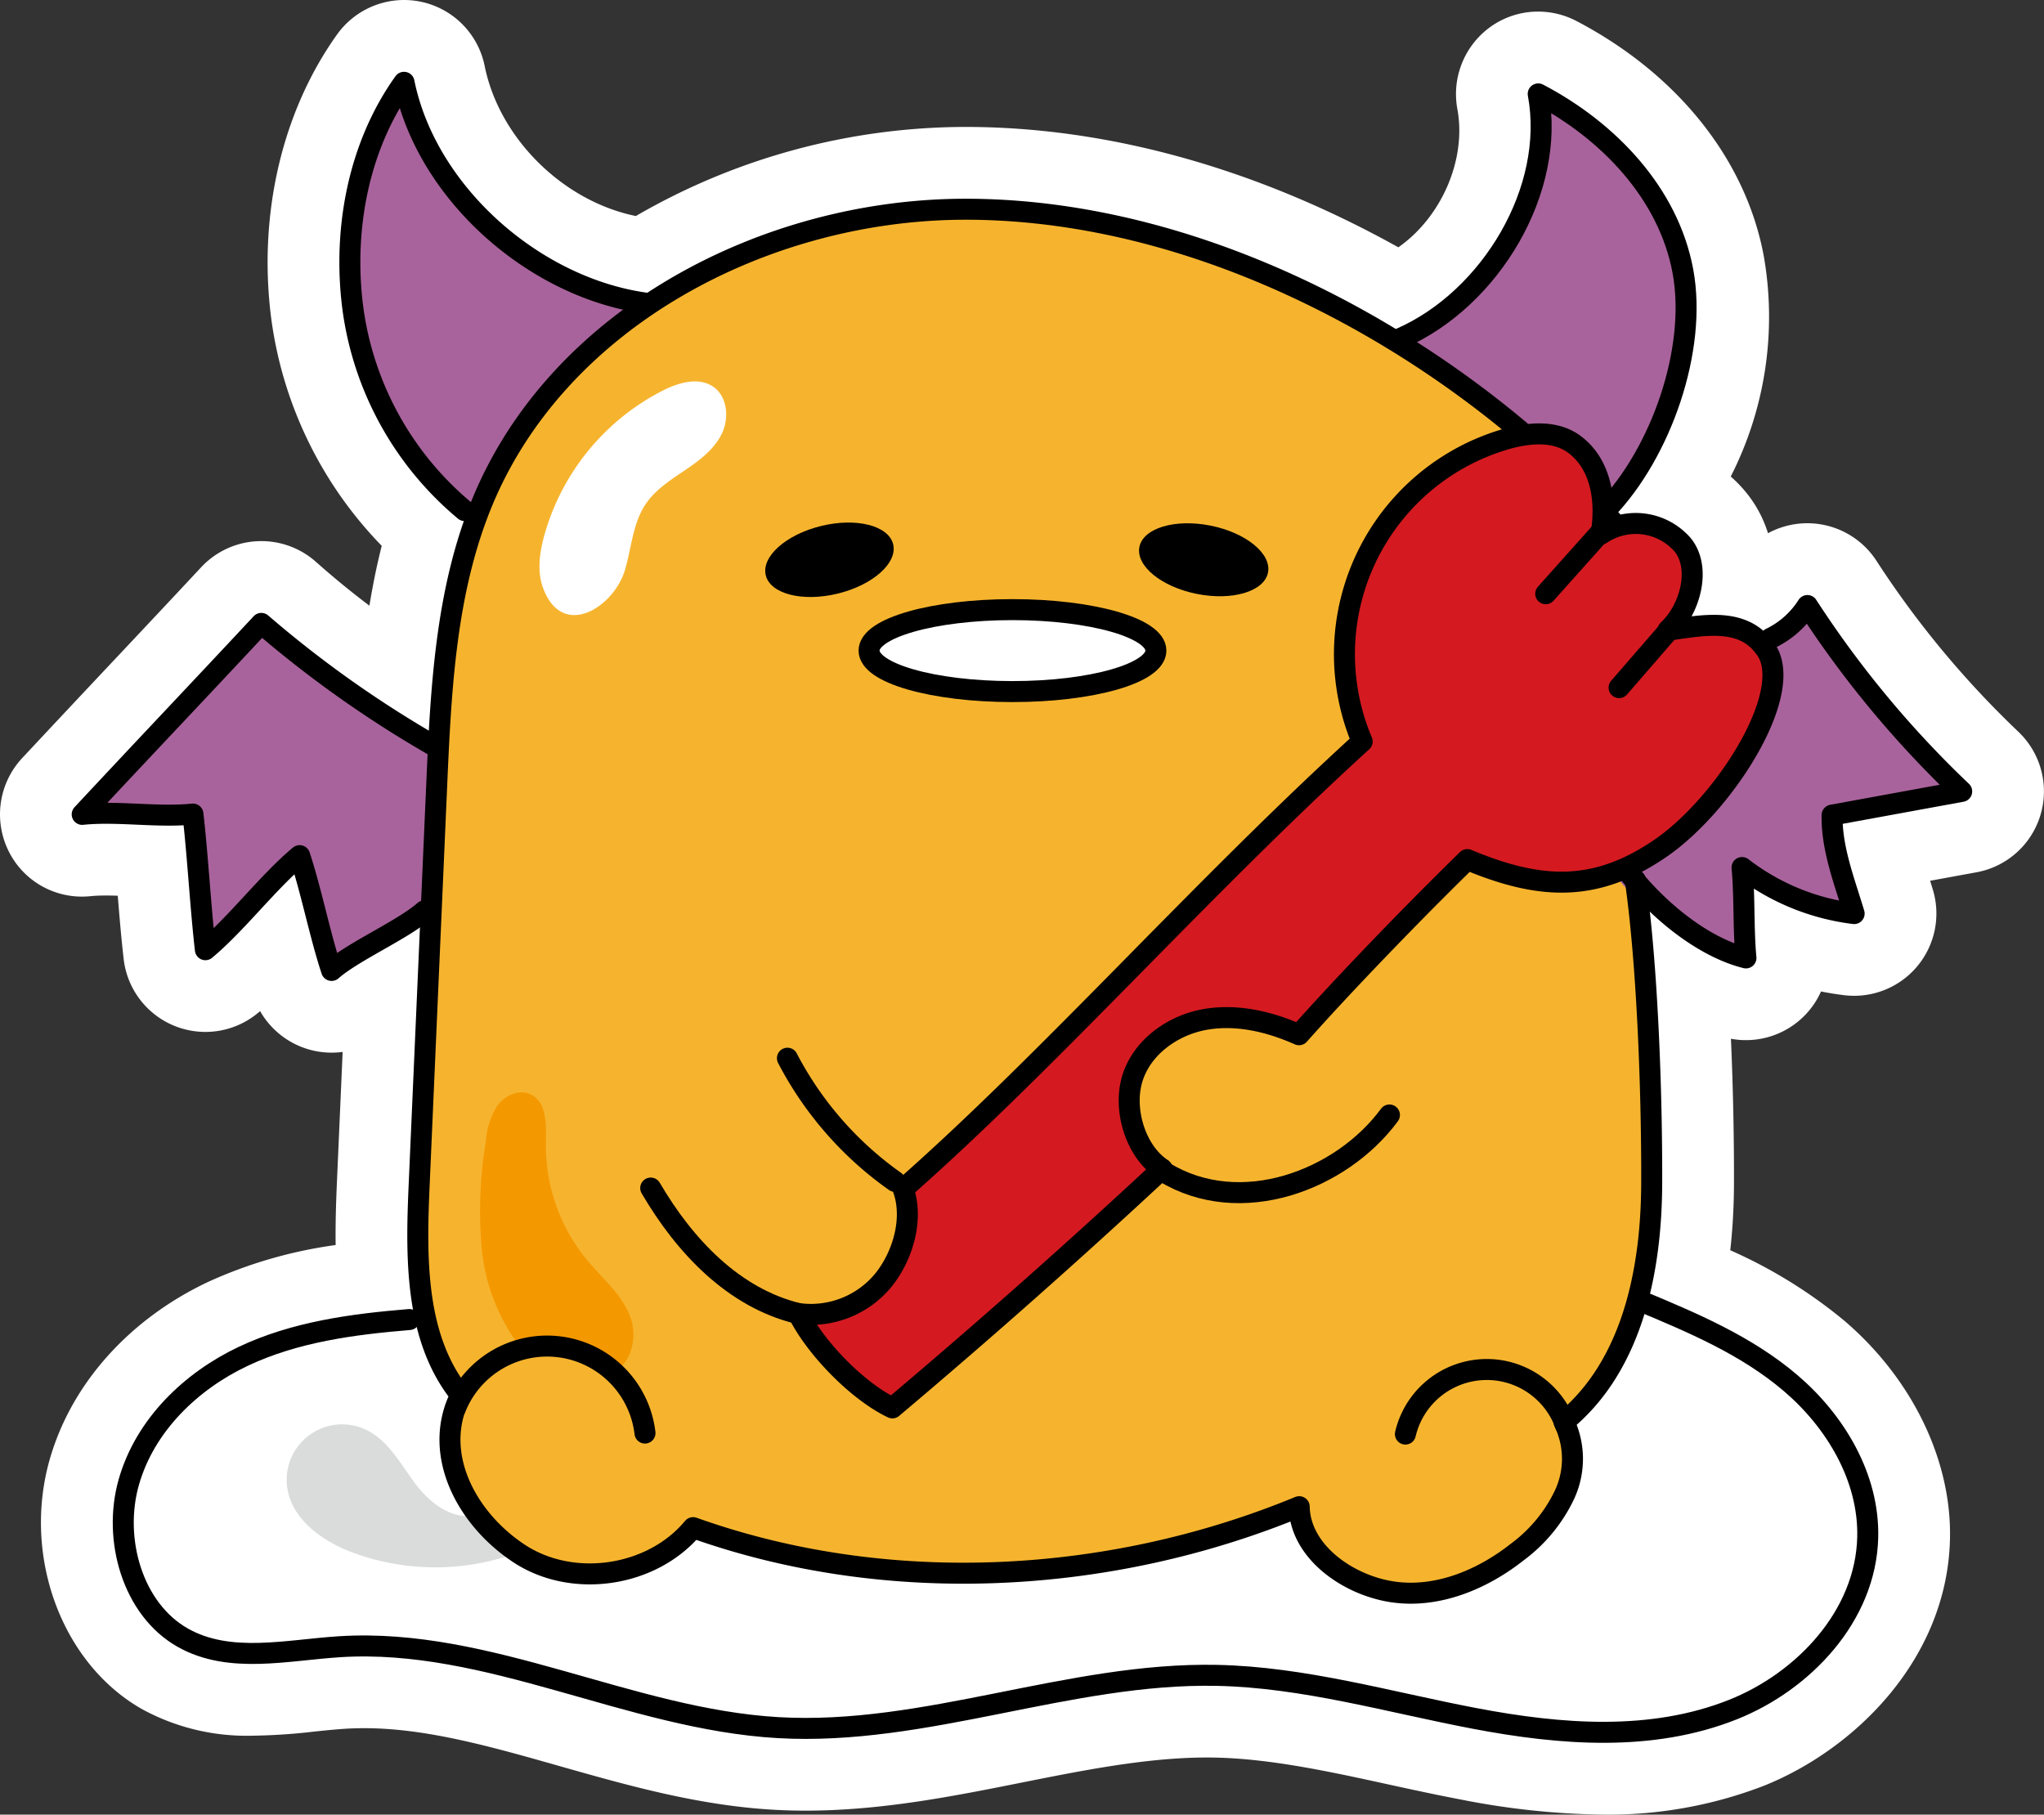
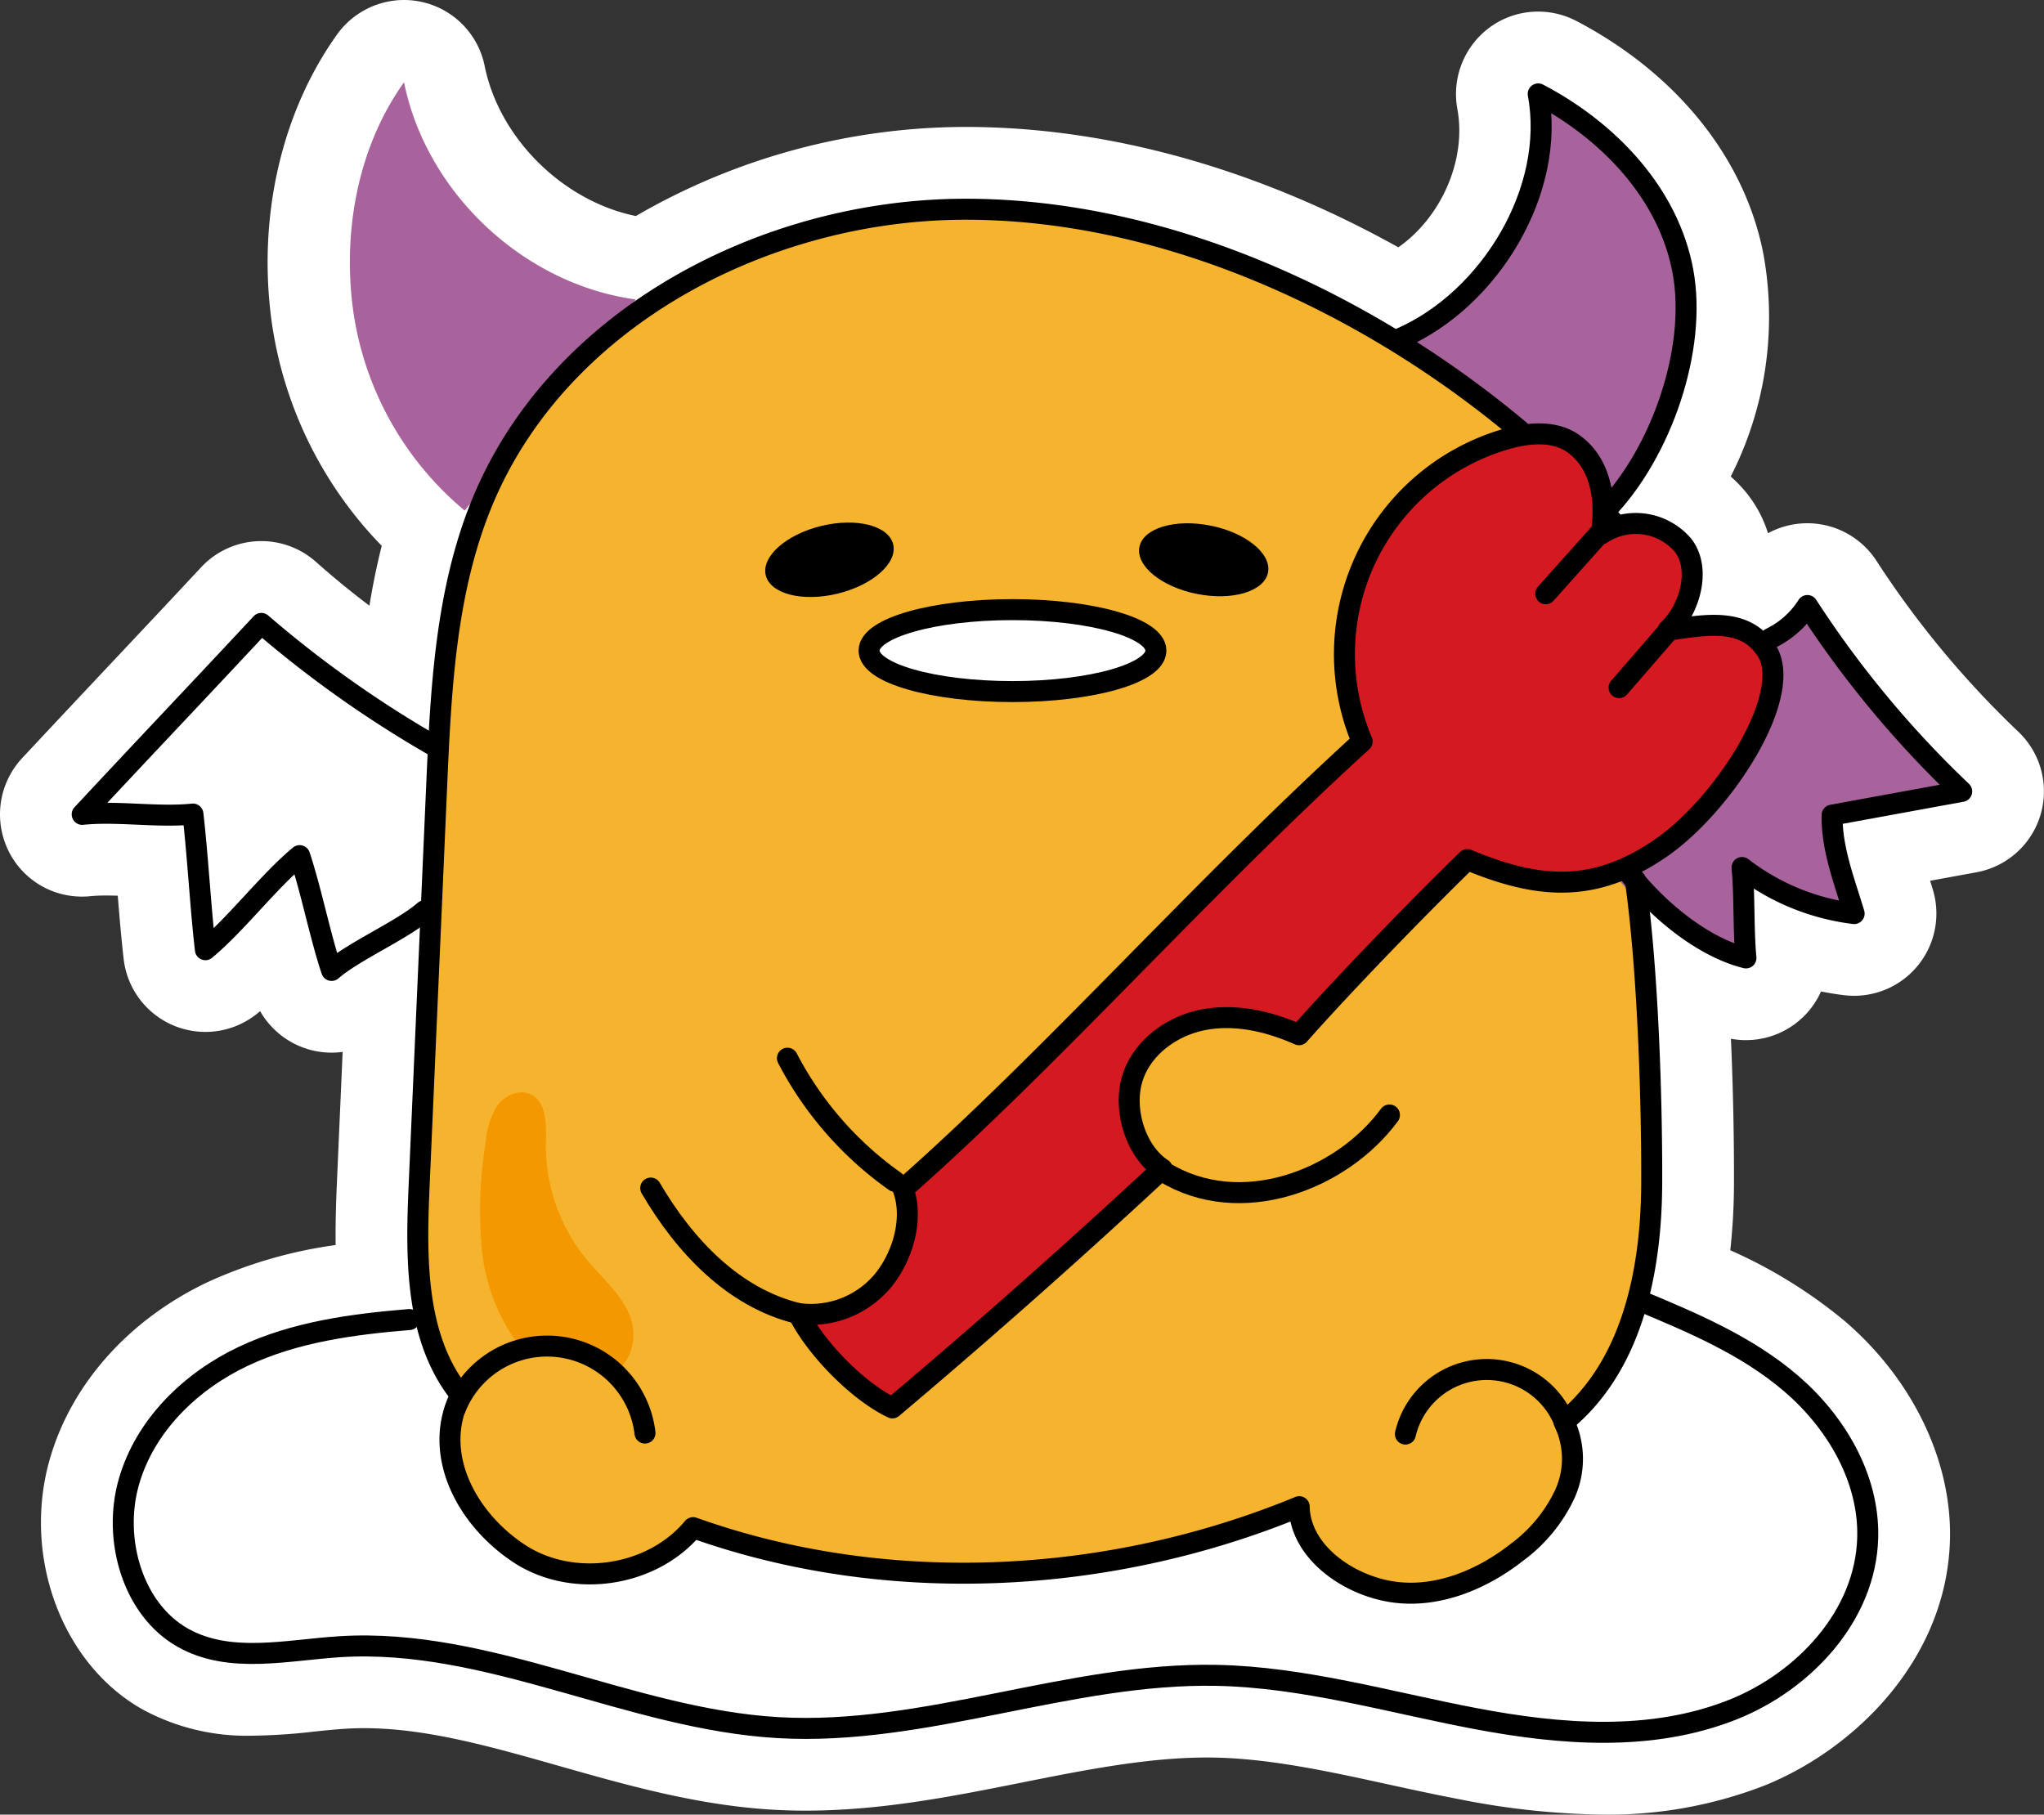
<svg xmlns="http://www.w3.org/2000/svg" viewBox="0 0 292.104 259.333">
  <rect x="0" y="0" width="292.104" height="259.333" fill="#333333" stroke="none" />
  <defs>
    <style>.cls-1{fill:#fff;}.cls-2{fill:#f6b42e;}.cls-3{fill:#a9639c;}.cls-4{fill:#d41a20;}.cls-5{fill:#f49800;}.cls-6{fill:#dadbdb;}.cls-7{fill:none;stroke:#000;stroke-linecap:round;stroke-linejoin:round;stroke-width:3px;}</style>
  </defs>
  <title>gudetama-devil</title>
  <g id="Layer_10">
    <path d="M233.017,274.666a106.196,106.196,0,0,1-19.558-2.108c-3.414-.649-6.831-1.395-10.136-2.117-8.476-1.851-17.205-3.756-25.622-3.926q-.637-.013-1.275-.013c-8.992,0-18.349,1.867-27.398,3.672-9.666,1.929-19.66,3.923-29.973,3.923-1.448,0-2.887-.04-4.279-.12-10.238-.589-20.02-3.368-29.479-6.055-10.172-2.89-19.75-5.61-29.289-5.61-1.015,0-2.03.031-3.017.092-1.466.09-3.044.254-4.572.412a81.201,81.201,0,0,1-8.394.57,25.998,25.998,0,0,1-13.268-3.125c-9.546-5.386-14.229-18.273-10.892-29.977,2.677-9.393,9.949-17.493,19.95-22.222,6.857-3.245,14.169-4.644,21.283-5.433a115.415,115.415,0,0,1-0-13.109L58.29,162.392a19.762,19.762,0,0,0-2.487,1.702,6.757,6.757,0,0,1-10.866-2.941c-.567-1.699-1.09-3.559-1.59-5.45a65.357,65.357,0,0,1-5.716,5.545,6.757,6.757,0,0,1-11.034-4.417c-.365-3.157-.643-6.597-.913-9.924-.091-1.118-.183-2.253-.278-3.38-.694-.025-1.38-.055-2.055-.084-1.526-.066-2.918-.127-4.229-.127a27.344,27.344,0,0,0-2.738.12,6.563,6.563,0,0,1-.688.035,6.708,6.708,0,0,1-6.045-3.757A6.781,6.781,0,0,1,10.763,132.103c4.375-4.696,8.587-9.171,12.798-13.645l.091-.097c4.18-4.441,8.36-8.883,12.706-13.547a6.756,6.756,0,0,1,9.432-.443,128.437,128.437,0,0,0,14.86,11.38,105.125,105.125,0,0,1,3.456-18.948A52.365,52.365,0,0,1,47.686,65.286c-1.77-13.562,1.334-27.095,8.516-37.128a6.756,6.756,0,0,1,12.117,2.598A33.246,33.246,0,0,0,95.732,56.429c.029.003.058.008.086.012a88.864,88.864,0,0,1,46.097-12.967c20.045,0,41.904,6.367,61.913,17.982,9.279-4.639,15.203-16.281,13.308-26.474a6.794,6.794,0,0,1,2.629-6.671,6.705,6.705,0,0,1,4.013-1.321,6.789,6.789,0,0,1,3.124.765c13.131,6.873,21.951,17.861,24.208,30.151a45.313,45.313,0,0,1-6.451,32.087,14.786,14.786,0,0,1,4.966,3.887,13.613,13.613,0,0,1,2.874,9.381,15.578,15.578,0,0,1,3.264.973,5.839,5.839,0,0,0,.77-.97,6.756,6.756,0,0,1,11.408-.04,140.601,140.601,0,0,0,21.03,25.325,6.757,6.757,0,0,1-3.462,11.527l-12.143,2.221c.351,1.305.775,2.638,1.192,3.95.288.906.574,1.808.843,2.706a6.758,6.758,0,0,1-6.461,8.693h-0a6.712,6.712,0,0,1-.87-.057,39.416,39.416,0,0,1-7.945-1.825c.02.279.042.554.068.821a6.756,6.756,0,0,1-8.364,7.194,28.012,28.012,0,0,1-5.901-2.25c.633,9.904.855,20.284.828,27.926a79.897,79.897,0,0,1-.987,12.584c6.75,2.932,12.885,6.042,18.489,10.824,8.603,7.344,13.601,17.558,13.368,27.322-.354,14.899-12.052,26.17-23.488,30.73a56.877,56.877,0,0,1-21.118,3.749Z" class="cls-1" transform="translate(-3.956 -20.333)" />
    <path d="M61.697,30.333A1.754,1.754,0,0,1,63.417,31.742C66.47,46.861,79.779,59.327,95.065,61.384a1.748,1.748,0,0,1,1.185.713,83.361,83.361,0,0,1,45.667-13.623h.026c20.355,0,42.145,6.747,62.08,18.917a1.749,1.749,0,0,1,.909-.931c11.996-5.279,19.515-19.507,17.119-32.392a1.758,1.758,0,0,1,2.542-1.878c11.749,6.15,19.621,15.852,21.598,26.62a40.059,40.059,0,0,1-9.236,33.118,1.68,1.68,0,0,1-2.2.317c.015.247.016.502.021.754a1.738,1.738,0,0,1,.644.358,1.668,1.668,0,0,1,.179.24,10.849,10.849,0,0,1,2.104-.205,10.415,10.415,0,0,1,8.055,3.66c2.423,2.955,2.16,7.454.379,11.052a25.766,25.766,0,0,1,2.726-.16,10.703,10.703,0,0,1,7.08,2.194,1.757,1.757,0,0,1,.28-.17,11.052,11.052,0,0,0,4.54-4.035,1.755,1.755,0,0,1,1.48-.821h.006a1.758,1.758,0,0,1,1.48.811,145.652,145.652,0,0,0,21.783,26.24,1.757,1.757,0,0,1-.899,2.997l-17.043,3.117a41.224,41.224,0,0,0,2.223,9.488c.279.878.557,1.753.817,2.623a1.757,1.757,0,0,1-.34,1.636,1.729,1.729,0,0,1-1.555.611,34.715,34.715,0,0,1-13.84-4.819c.032.973.05,1.952.069,2.916.041,2.136.083,4.345.272,6.329a1.756,1.756,0,0,1-2.175,1.871c-4.725-1.182-9.315-4.276-12.981-7.662,1.293,12.18,1.733,27.622,1.696,38.171a69.305,69.305,0,0,1-1.68,15.616c7.256,3.033,14.67,6.265,20.936,11.613,7.471,6.377,11.813,15.124,11.615,23.4-.3,12.62-10.433,22.254-20.342,26.205a51.783,51.783,0,0,1-19.267,3.394,100.01,100.01,0,0,1-18.623-2.02c-3.36-.639-6.755-1.38-10.039-2.097-8.677-1.895-17.65-3.853-26.553-4.032q-.688-.014-1.377-.014c-9.474,0-19.081,1.915-28.374,3.768-9.452,1.886-19.186,3.826-28.993,3.826q-1.994,0-3.994-.112c-9.689-.558-19.204-3.261-28.407-5.875-10.466-2.973-20.405-5.799-30.649-5.799q-1.656,0-3.325.102c-1.562.097-3.196.265-4.776.429a77.058,77.058,0,0,1-7.88.544,21.431,21.431,0,0,1-10.811-2.479c-7.465-4.212-11.217-14.865-8.541-24.251,2.282-8.008,8.58-14.96,17.279-19.073,7.693-3.639,16.254-4.759,24.358-5.427q.066-.005.131-.005a1.827,1.827,0,0,1,.214.013,84.38,84.38,0,0,1-.563-17.423l1.595-36.366c-1.457.974-3.163,1.949-4.837,2.903a43.98,43.98,0,0,0-6.349,4.057,1.757,1.757,0,0,1-2.825-.765c-.831-2.491-1.588-5.458-2.321-8.327-.472-1.846-.953-3.733-1.452-5.483-1.522,1.466-3.066,3.134-4.574,4.763a78.12,78.12,0,0,1-6.9,6.879,1.757,1.757,0,0,1-2.869-1.149c-.352-3.049-.629-6.456-.896-9.752-.217-2.671-.44-5.416-.703-7.962-.619.028-1.241.039-1.866.039-1.523,0-3.055-.068-4.559-.134-1.518-.066-2.99-.13-4.417-.13a32.334,32.334,0,0,0-3.242.145,1.766,1.766,0,0,1-.186.01,1.757,1.757,0,0,1-1.277-2.955c4.372-4.693,8.578-9.162,12.784-13.63,4.216-4.479,8.43-8.958,12.813-13.661a1.756,1.756,0,0,1,2.452-.115,133.486,133.486,0,0,0,22.16,15.954,1.74,1.74,0,0,1,.379.304c.565-9.681,1.655-19.883,4.918-29.386a1.714,1.714,0,0,1-.676-.327A47.25,47.25,0,0,1,52.644,64.639c-1.608-12.32,1.171-24.556,7.623-33.571a1.76,1.76,0,0,1,1.43-.734M208.52,70.246l-1.314-.994c-.041.02-.081.041-.122.06.479.309.958.618,1.435.934M61.697,20.333a11.785,11.785,0,0,0-9.557,4.907C44.224,36.3,40.796,51.129,42.728,65.933A57.444,57.444,0,0,0,58.508,98.338c-.725,2.869-1.299,5.733-1.758,8.555q-3.946-2.977-7.639-6.26a11.756,11.756,0,0,0-16.414.775c-4.421,4.744-8.669,9.257-12.777,13.622q-6.214,6.602-12.818,13.667A11.808,11.808,0,0,0,5.176,141.946a11.672,11.672,0,0,0,10.519,6.523,11.82,11.82,0,0,0,1.236-.065c.585-.059,1.317-.09,2.192-.09.529,0,1.084.011,1.661.029.248,3.043.51,6.151.846,9.059a11.757,11.757,0,0,0,19.192,7.693q.154-.128.307-.258A11.763,11.763,0,0,0,52.922,170.666l-.818,18.638c-.14,3.184-.22,6.14-.182,8.961a65.141,65.141,0,0,0-18.244,5.28c-11.302,5.344-19.548,14.592-22.62,25.371-3.952,13.863,1.741,29.212,13.243,35.702A31.193,31.193,0,0,0,40.027,268.388a84.96,84.96,0,0,0,8.909-.597c1.474-.153,2.998-.31,4.365-.395.886-.055,1.796-.083,2.708-.083,8.843,0,18.096,2.628,27.891,5.411,9.751,2.77,19.803,5.625,30.59,6.246,1.489.085,3.025.129,4.568.129,10.806,0,21.047-2.043,30.95-4.02,8.811-1.758,17.922-3.575,26.417-3.575q.589,0,1.176.012c7.928.159,16.414,2.012,24.621,3.804l.073.016c3.325.726,6.764,1.476,10.231,2.135a110.938,110.938,0,0,0,20.491,2.196,61.837,61.837,0,0,0,22.97-4.105c12.964-5.169,26.227-18.075,26.636-35.256.268-11.253-5.384-22.933-15.12-31.244A69.691,69.691,0,0,0,251.227,199.013a89.144,89.144,0,0,0,.527-9.539c.02-5.793-.101-13.143-.433-20.688a11.753,11.753,0,0,0,12.874-6.758q1.634.327,3.287.529a11.756,11.756,0,0,0,12.707-15.036q-.196-.655-.403-1.314l6.624-1.212a11.757,11.757,0,0,0,6.022-20.051,135.534,135.534,0,0,1-20.277-24.406A11.773,11.773,0,0,0,256.619,96.539a17.398,17.398,0,0,0-3.127-5.828,19.65,19.65,0,0,0-2.198-2.278,50.299,50.299,0,0,0,4.733-31.429c-2.536-13.814-12.303-26.087-26.796-33.674a11.835,11.835,0,0,0-5.452-1.34,11.677,11.677,0,0,0-6.981,2.296,11.83,11.83,0,0,0-4.578,11.608c1.356,7.291-2.315,15.512-8.43,19.783-20.237-11.274-41.499-17.204-61.846-17.204a94.081,94.081,0,0,0-47.119,12.733C84.446,49.092,75.314,40.135,73.219,29.763A11.754,11.754,0,0,0,61.697,20.333Z" class="cls-1" transform="translate(-3.956 -20.333)" />
    <path d="M62.457,208.913c-8.108.669-16.336,1.757-23.752,5.264s-14.008,9.783-16.341,17.967.55,18.197,7.715,22.239c6.717,3.79,14.883,1.754,22.495,1.283,21.225-1.313,41.361,10.349,62.59,11.57,21.042,1.211,41.604-7.895,62.673-7.471,12.464.251,24.617,3.826,36.884,6.16s25.256,3.367,36.911-1.28c10.027-3.998,18.968-13.353,19.236-24.614.205-8.584-4.655-16.606-11-22.022s-14.074-8.663-21.673-11.832" class="cls-1" transform="translate(-3.956 -20.333)" />
    <path d="M220.339,80.753C197.675,63.37,170.48,50.228,141.918,50.236s-58.192,15.5-69.063,41.913c-5.223,12.689-5.892,26.72-6.493,40.428q-1.256,28.624-2.511,57.248c-.456,10.39-.593,21.808,5.949,29.894-4.183,8.168.674,17.575,8.334,22.628s19.011,3.367,24.873-3.693c27.674,9.885,59.453,8.219,86.616-2.994.122,6.425,6.959,11.211,13.313,12.168s12.812-1.712,17.855-5.695a21.816,21.816,0,0,0,6.759-8.213,12.134,12.134,0,0,0-.089-10.387c9.731-7.945,12.492-21.532,12.536-34.094s-.586-31.035-2.342-43.332" class="cls-2" transform="translate(-3.956 -20.333)" />
    <path d="M234.167,91.667c7.519-8.478,12.343-21.389,10.297-32.534s-10.645-20.126-20.685-25.381c2.552,13.726-5.36,28.698-18.139,34.321-.446,2.093,1.555,3.05,3.286,4.308C217.711,78.764,225.192,83.733,234.167,91.667Z" class="cls-3" transform="translate(-3.956 -20.333)" />
    <path d="M131.485,221.538q19.69-16.603,38.553-34.154c-4.438-1.371-5.627-8.504-4.252-12.94s5.693-7.547,10.26-8.394,9.307.273,13.551,2.16c6.122-6.908,16.025-17.203,24.05-25.032,10.389,4.346,18.284,4.756,27.581-1.598s19.85-22.996,14.773-28.842c-3.577-2.392-9.389-2.872-13.662-2.359,3.15-2.932,4.79-8.88,2.062-12.208a8.878,8.878,0,0,0-11.623-1.521c.754-4.749.035-9.908-3.809-12.796-2.724-2.047-6.548-1.716-9.819-.764a32.012,32.012,0,0,0-20.529,43.217c-23.035,20.97-44.702,45.564-65.597,63.945,1.531,4.252-.031,9.612-2.891,13.112a13.416,13.416,0,0,1-12.087,4.694C120.501,212.984,126.514,219.173,131.485,221.538Z" class="cls-4" transform="translate(-3.956 -20.333)" />
    <path d="M94.831,63.131c-16-2.154-29.94-15.21-33.135-31.035-6.558,9.162-8.769,21.148-7.31,32.321A45.508,45.508,0,0,0,70.366,93.304" class="cls-3" transform="translate(-3.956 -20.333)" />
-     <path d="M65.497,149.619c-3.119,2.737-11.032,6.665-14.151,9.402-1.62-4.86-2.948-11.545-4.568-16.405-4.477,3.724-8.993,9.719-13.469,13.443-.698-6.038-1.083-13.347-1.781-19.385-5.082.516-10.742-.472-15.824.044,8.755-9.396,16.842-17.895,25.597-27.291A135.069,135.069,0,0,0,63.751,125.591c1.935-.54,3.17,1.228,3.01,3.231C66.082,137.322,65.497,140.835,65.497,149.619Z" class="cls-3" transform="translate(-3.956 -20.333)" />
    <path d="M235.313,146.106c3.973,4.949,11.996,9.586,18.153,11.126-.39-4.099-.167-8.819-.558-12.918a32.715,32.715,0,0,0,16.019,6.581c-1.37-4.581-3.24-9.291-3.148-14.072,6.251-1.142,12.267-2.245,18.519-3.387a146.637,146.637,0,0,1-22.048-26.564,12.754,12.754,0,0,1-5.27,4.685C257.833,125.167,246.248,139.005,235.313,146.106Z" class="cls-3" transform="translate(-3.956 -20.333)" />
    <ellipse cx="144.692" cy="92.98" class="cls-1" rx="20.495" ry="5.856" />
    <ellipse cx="175.975" cy="100.333" rx="4.977" ry="9.369" transform="translate(39.202 232.949) rotate(-78.72)" />
    <ellipse cx="122.493" cy="100.333" rx="9.369" ry="4.977" transform="translate(-24.215 11.493) rotate(-13.684)" />
-     <path d="M93.279,101.761c.927-3.153,1.101-6.625,2.927-9.358,1.387-2.077,3.563-3.465,5.631-4.865s4.169-2.961,5.264-5.206.821-5.353-1.248-6.751c-2.073-1.401-4.889-.578-7.126.542A33.305,33.305,0,0,0,81.719,96.924c-.665,2.459-1.031,5.132-.128,7.515C84.387,111.814,91.717,107.078,93.279,101.761Z" class="cls-1" transform="translate(-3.956 -20.333)" />
    <path d="M90.737,216.677c3.316-.65,4.49-5.117,3.253-8.262s-3.972-5.403-6.133-8.001a25.75,25.75,0,0,1-5.889-16.818c.051-2.535.141-5.719-2.132-6.842-1.645-.813-3.726.107-4.807,1.589a11.289,11.289,0,0,0-1.654,5.189,60.302,60.302,0,0,0-.584,15.125,27.449,27.449,0,0,0,5.356,13.991C82.513,211.015,89.323,212.235,90.737,216.677Z" class="cls-5" transform="translate(-3.956 -20.333)" />
-     <path d="M72.038,236.771c-3.351.963-6.671-1.641-8.757-4.435s-3.829-6.12-6.964-7.645a7.926,7.926,0,0,0-11.33,8.107c.574,4.617,4.993,7.774,9.348,9.409a34.021,34.021,0,0,0,24.395-.286C75.406,241.933,72.374,240.076,72.038,236.771Z" class="cls-6" transform="translate(-3.956 -20.333)" />
    <path d="M221.113,81.839C199.3,63.54,170.48,50.228,141.918,50.236s-58.192,15.5-69.063,41.913c-5.223,12.689-5.892,26.72-6.493,40.428q-1.256,28.624-2.511,57.248c-.456,10.39-.593,21.808,5.949,29.894-4.183,8.168.674,17.575,8.334,22.628s19.011,3.367,24.873-3.693c27.674,9.885,59.453,8.219,86.616-2.994.122,6.425,6.959,11.211,13.313,12.168s12.812-1.712,17.855-5.695a21.816,21.816,0,0,0,6.759-8.213,12.134,12.134,0,0,0-.089-10.387c9.731-7.945,12.492-21.532,12.536-34.094s-.586-31.035-2.342-43.332" class="cls-7" transform="translate(-3.956 -20.333)" />
    <path d="M131.485,221.538q19.69-16.603,38.553-34.154c-3.806-2.489-5.627-8.504-4.252-12.94s5.693-7.547,10.26-8.394,9.307.273,13.551,2.16c6.122-6.908,16.025-17.203,24.05-25.032,10.389,4.346,18.284,4.756,27.581-1.598s19.85-22.996,14.773-28.842c-3.267-4.401-9.389-2.872-13.662-2.359,3.15-2.932,4.79-8.88,2.062-12.208a8.878,8.878,0,0,0-11.623-1.521c.754-4.749.035-9.908-3.809-12.796-2.724-2.047-6.548-1.716-9.819-.764a32.012,32.012,0,0,0-20.529,43.217c-23.035,20.97-44.702,45.564-65.597,63.945,1.531,4.252-.031,9.612-2.891,13.112a13.416,13.416,0,0,1-12.087,4.694C120.501,212.984,126.514,219.173,131.485,221.538Z" class="cls-7" transform="translate(-3.956 -20.333)" />
    <path d="M234.25,94.672l-9.398,10.515" class="cls-7" transform="translate(-3.956 -20.333)" />
    <path d="M244.033,108.574l-8.696,10.031" class="cls-7" transform="translate(-3.956 -20.333)" />
    <path d="M131.857,189.168a49.541,49.541,0,0,1-15.37-17.602" class="cls-7" transform="translate(-3.956 -20.333)" />
    <path d="M118.045,208.058c-9.272-2.227-16.284-9.703-21.097-17.935" class="cls-7" transform="translate(-3.956 -20.333)" />
    <path d="M170.314,187.828c10.923,6.687,25.339,1.174,32.206-8.149" class="cls-7" transform="translate(-3.956 -20.333)" />
    <path d="M227.68,223.994A11.941,11.941,0,0,0,204.801,225.28" class="cls-7" transform="translate(-3.956 -20.333)" />
    <path d="M204.167,68.667c12.779-5.624,22.164-21.189,19.612-34.915,10.04,5.255,18.639,14.235,20.685,25.381S241.333,85,233.5,93.167" class="cls-7" transform="translate(-3.956 -20.333)" />
-     <path d="M96.333,63.667c-16-2.154-31.442-15.746-34.638-31.571-6.558,9.162-8.769,21.148-7.31,32.321A45.508,45.508,0,0,0,70.366,93.304" class="cls-7" transform="translate(-3.956 -20.333)" />
    <path d="M65.833,126.833a159.632,159.632,0,0,1-24.533-17.407c-8.755,9.396-16.842,17.895-25.597,27.291,5.082-.516,10.742.472,15.824-.044.698,6.038,1.083,13.347,1.781,19.385,4.477-3.724,8.993-9.719,13.469-13.443,1.62,4.86,2.948,11.545,4.568,16.405,3.119-2.737,10.153-5.786,13.273-8.523" class="cls-7" transform="translate(-3.956 -20.333)" />
    <path d="M256.979,111.557a12.754,12.754,0,0,0,5.27-4.685,146.637,146.637,0,0,0,22.048,26.564c-6.251,1.142-12.267,2.245-18.519,3.387-.091,4.781,1.778,9.49,3.148,14.072a32.715,32.715,0,0,1-16.019-6.581c.39,4.099.167,8.819.558,12.918-6.157-1.54-12.423-6.762-16.396-11.711" class="cls-7" transform="translate(-3.956 -20.333)" />
    <path d="M69.025,221.65a14.087,14.087,0,0,1,27.104,3.486" class="cls-7" transform="translate(-3.956 -20.333)" />
    <ellipse cx="144.692" cy="92.98" class="cls-7" rx="20.495" ry="5.856" />
    <path d="M62.457,208.913c-8.108.669-16.336,1.757-23.752,5.264s-14.008,9.783-16.341,17.967.55,18.197,7.715,22.239c6.717,3.79,14.883,1.754,22.495,1.283,21.225-1.313,41.361,10.349,62.59,11.57,21.042,1.211,41.604-7.895,62.673-7.471,12.464.251,24.617,3.826,36.884,6.16s25.256,3.367,36.911-1.28c10.027-3.998,18.968-13.353,19.236-24.614.205-8.584-4.655-16.606-11-22.022s-14.074-8.663-21.673-11.832" class="cls-7" transform="translate(-3.956 -20.333)" />
  </g>
</svg>